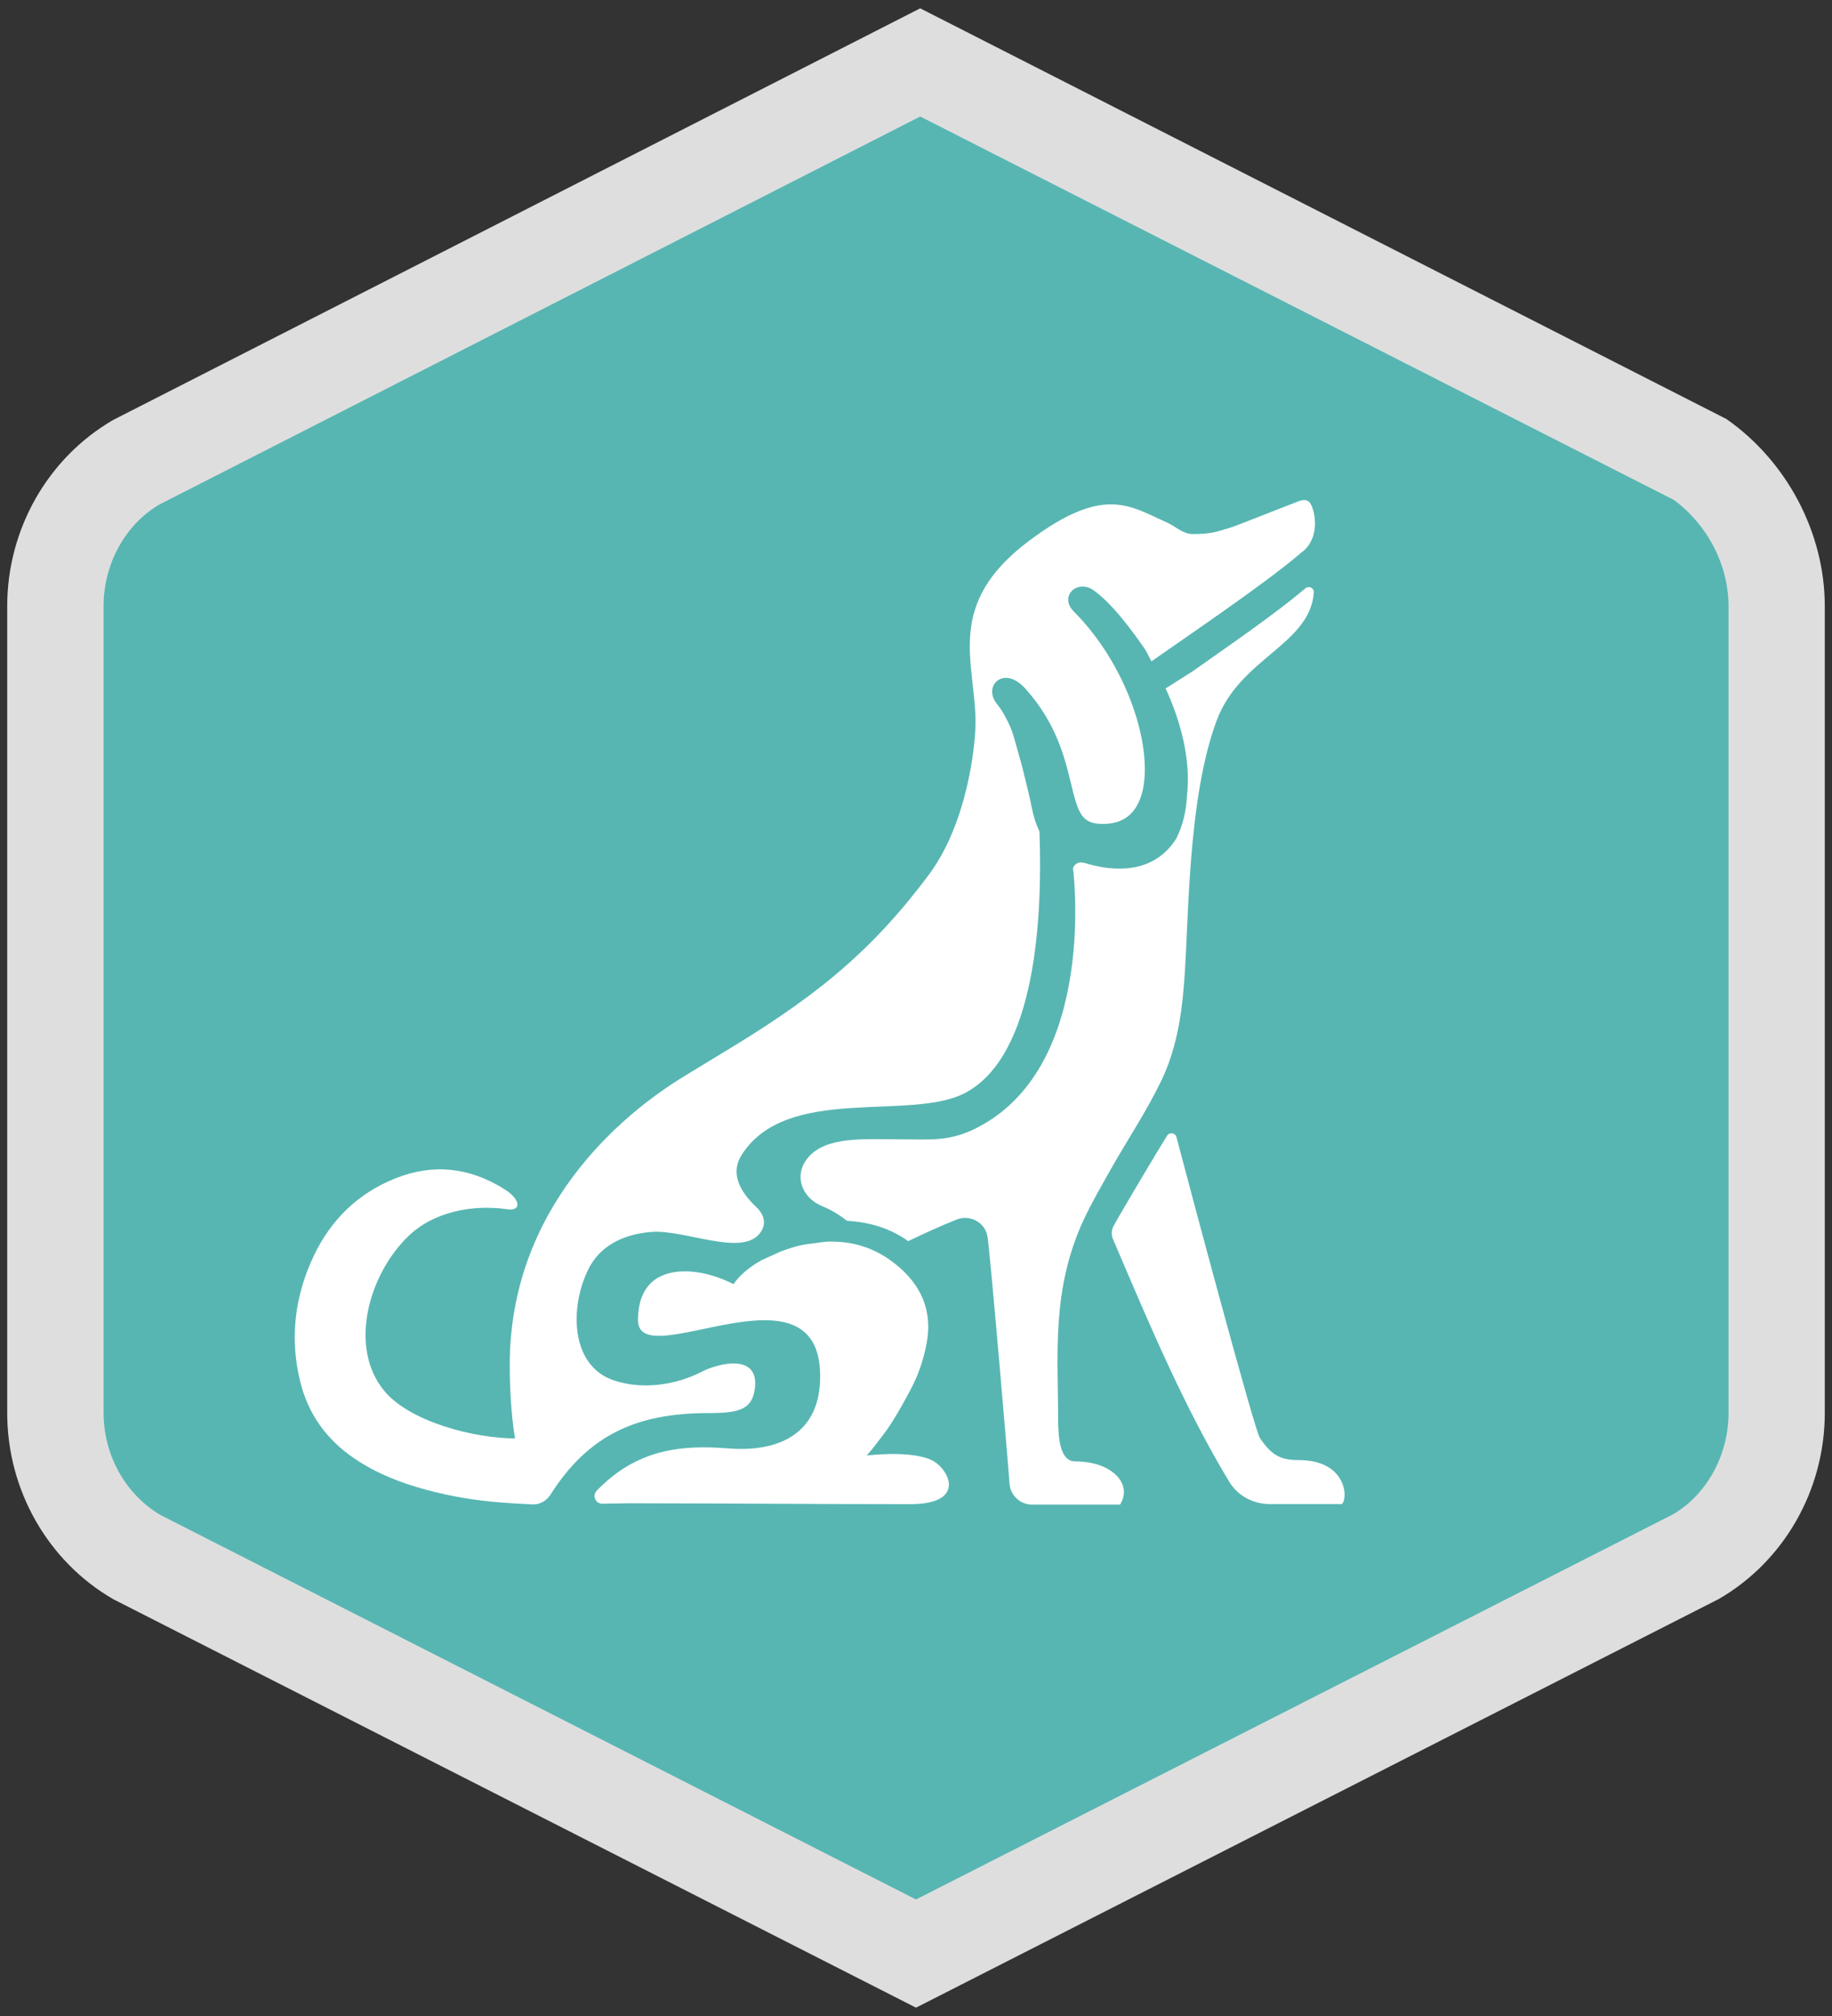
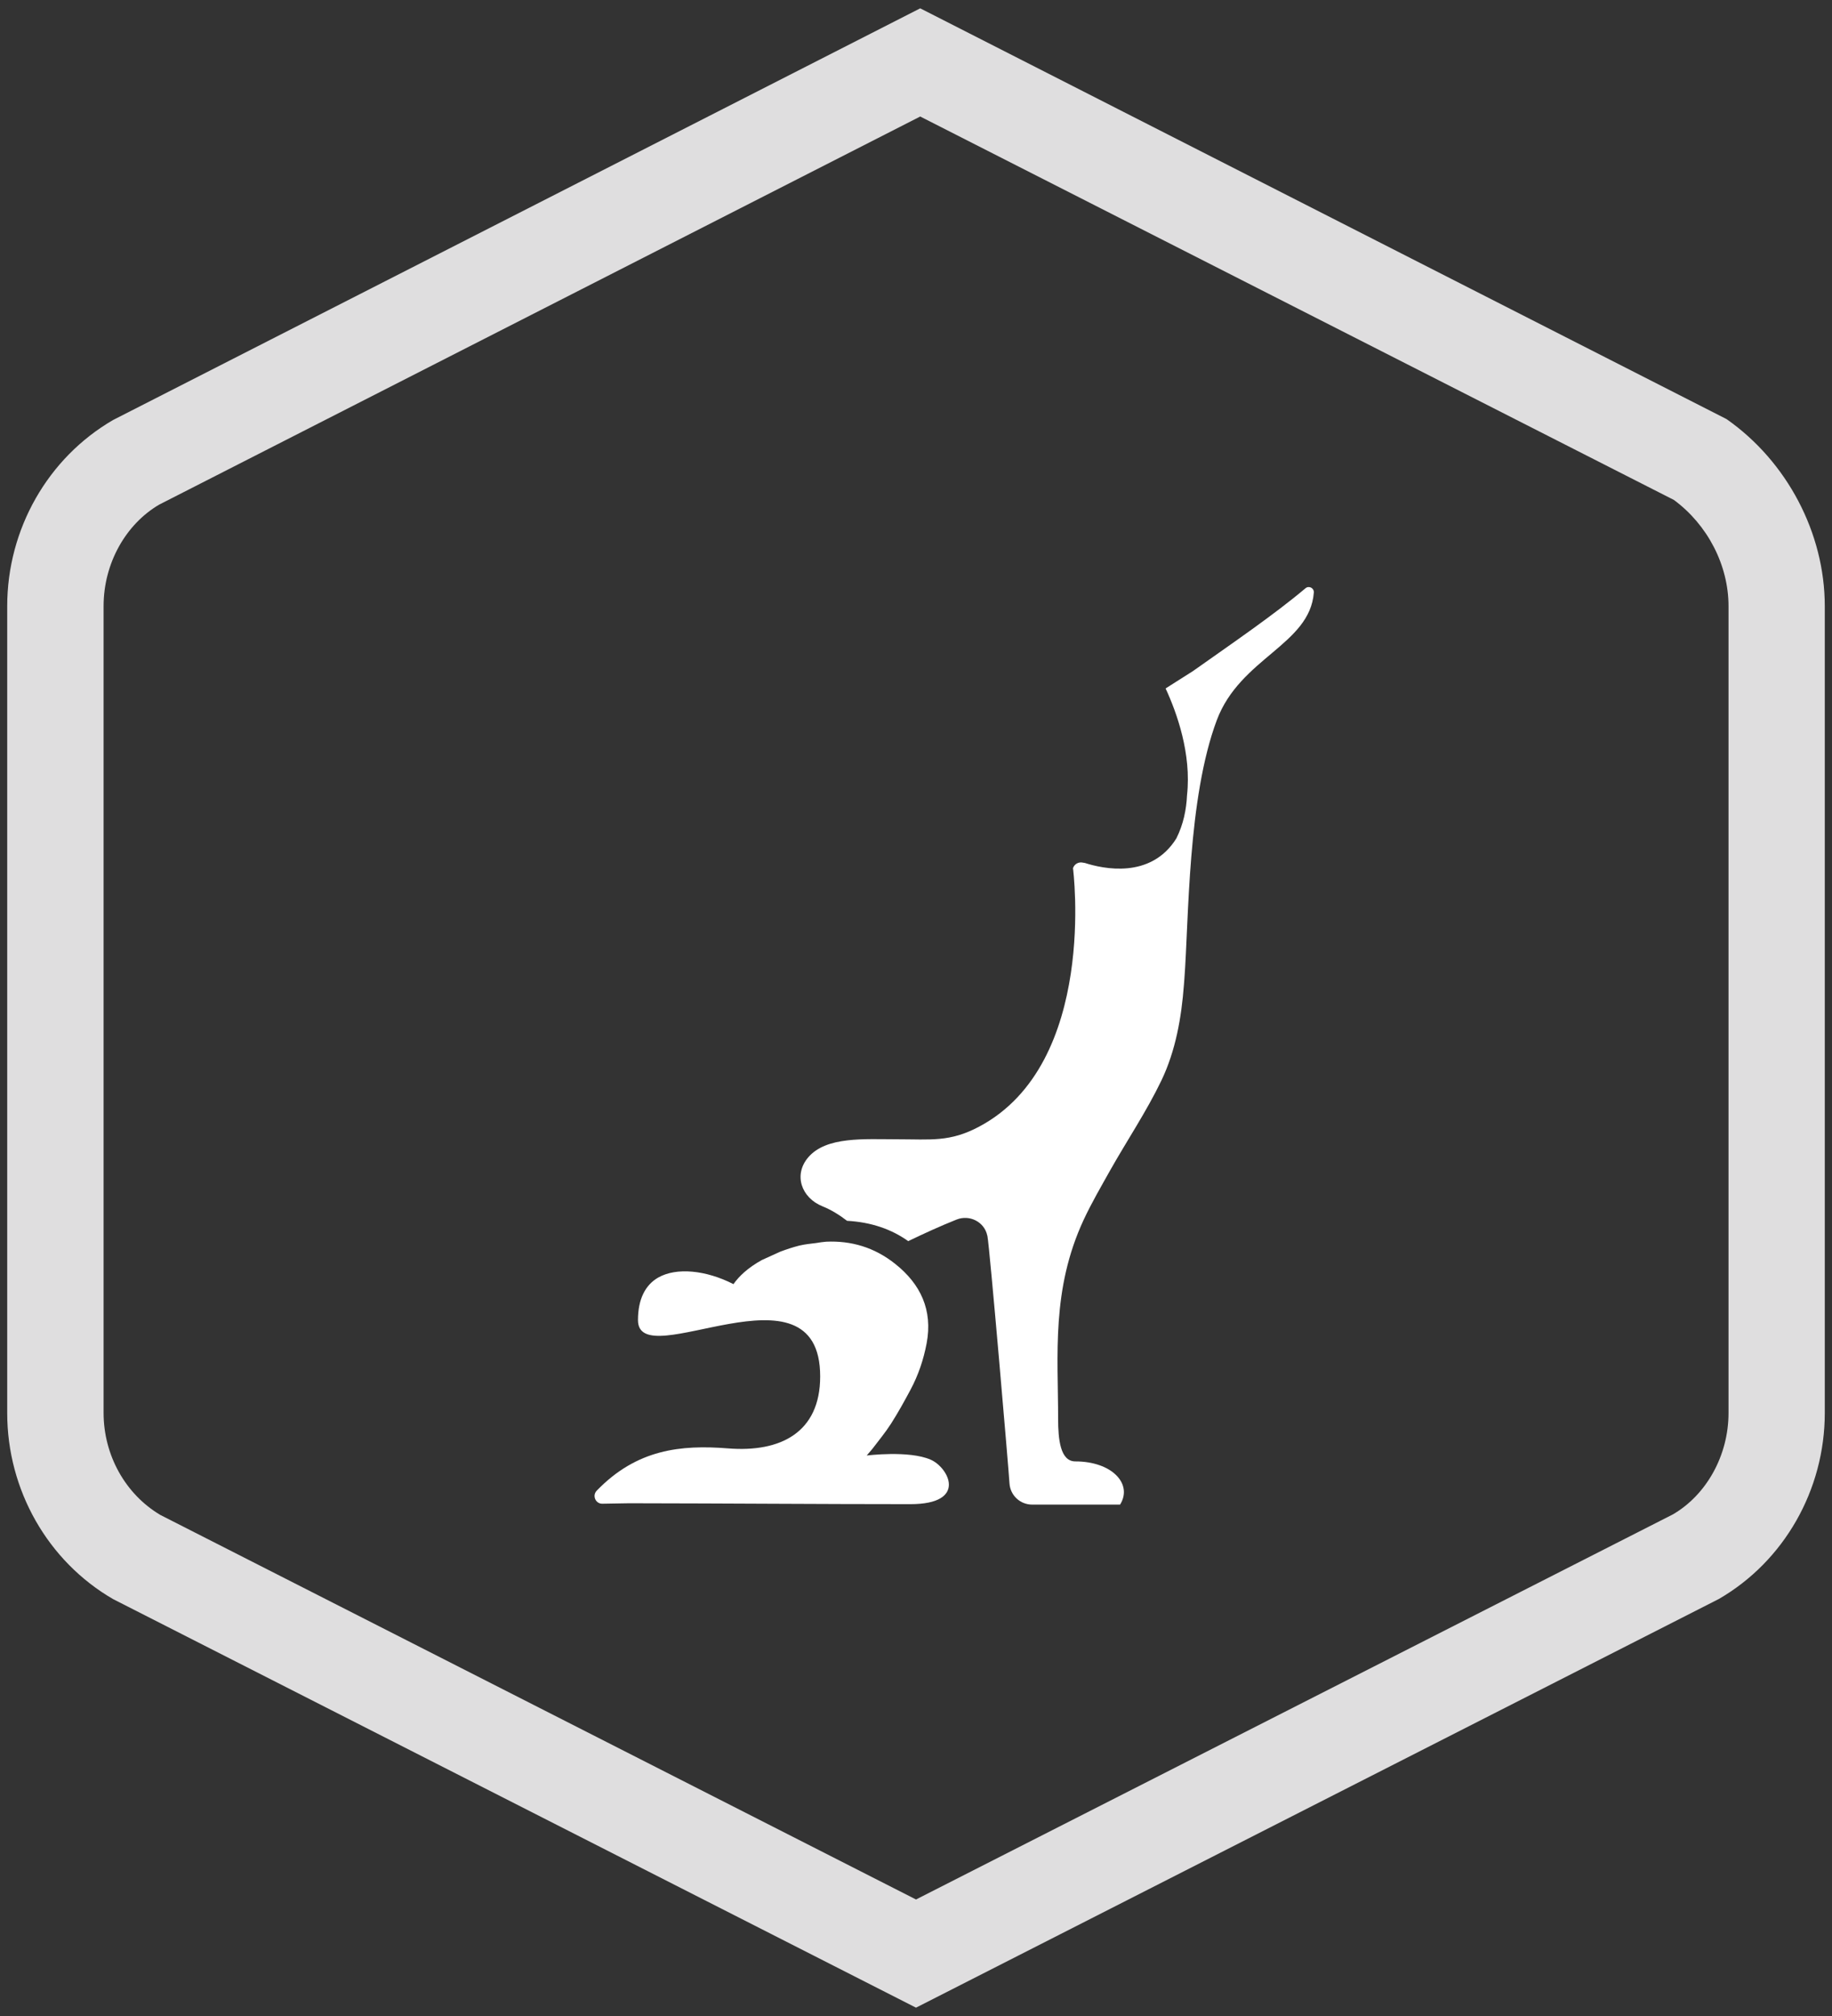
<svg xmlns="http://www.w3.org/2000/svg" version="1.1" id="a" x="0px" y="0px" viewBox="0 0 1650 1815" style="enable-background:new 0 0 1650 1815;" xml:space="preserve">
  <rect x="0" y="0" width="1650" height="1815" fill="#333333" stroke="none" />
  <style type="text/css">
	.st0{fill:#57B6B2;}
	.st1{fill:#DFDEDF;}
	.st2{fill:#FFFFFF;}
</style>
  <g>
    <g>
-       <path class="st0" d="M123.7,1402.1L825,1758.8l701.3-356.7c45.5-26.4,73.8-76.2,73.8-130V545.7c0-53.8-28.3-103.6-70-132.8    L828.8,56.2L123.7,415.7c-45.5,26.4-73.8,76.2-73.8,130v726.4C49.9,1325.9,78.1,1375.7,123.7,1402.1L123.7,1402.1z" />
      <path class="st1" d="M825,1807.5l-723.1-367.8c-58.9-34.1-95.4-98.3-95.4-167.5V545.7c0-69.3,36.6-133.5,95.4-167.6L828.8,7.5    L1555,377.3c54.6,38.2,88.5,102.7,88.5,168.4v726.4c0,69.2-36.6,133.5-95.5,167.5L825,1807.5L825,1807.5z M144.4,1363.9    L825,1710.1l681.7-346.7c30.1-17.5,50.1-52.9,50.1-91.3V545.7c0-36.8-18.8-73.2-49.2-95.6L828.8,104.9L143.4,454.3    c-30.1,17.6-50.1,52.9-50.1,91.3v726.4C93.3,1310.1,112.9,1345.2,144.4,1363.9L144.4,1363.9z" />
    </g>
    <g>
      <path class="st2" d="M838.1,1314.1c-19.6-8.5-57.5-3.7-57.5-3.7s4-4.6,5.2-6.1c5.6-7.4,11.6-14.6,16.6-22.4    c6.4-10,12.1-20.3,17.7-30.8c7-13.1,11.7-27,14.5-41.8c5.6-29.9-5.5-53.3-28.3-71.4c-18.9-15.1-39.9-21-62.2-20    c-2.9,0.2-6,0.7-9.1,1.2c-5,0.6-9.9,1.1-15.1,2.3c-5.9,1.5-11.6,3.4-17.2,5.5l-16.5,7.5c-12.7,7-20.6,14.6-25.6,21.7    c-24.7-12.6-51.3-15.3-67.8-5.9c-11.7,6.7-18.2,19.6-18.2,38.3c0,50.3,164.1-58.1,164.1,50.7c0,50.6-35.9,68.5-82.8,64.8    c-42.7-3.4-82.4,0.7-118.5,38.1c-4.2,4.4-1,11.8,5.1,11.7c15.5-0.2,22.3-0.5,29.8-0.4c78.8,0.1,168.8,0.8,247.6,0.8    C871.9,1354.2,854.4,1321.1,838.1,1314.1L838.1,1314.1z" />
-       <path class="st2" d="M680.1,1247.7c2-28.9-32.9-20.5-47.9-12.8c-23.5,12.1-53.2,16.4-78.6,8.1c-42-13.4-40.4-70.9-21.7-104    c11.2-19.2,32.1-28.2,55.2-29.9c29.4-2.1,79.4,21.6,96.4,2.2c11.4-13-2.1-24.2-2-24.2c-15.2-14.4-24-30.7-13.6-47.2    c40.5-64.1,152.2-29.9,201.5-56c63.9-34,69.6-158.9,66.8-235.2c-3.2-6.8-5.4-13.9-6.8-21c-1.9-9.6-4.2-19-6.6-28.5    c-1.1-4.9-2.3-9.5-3.6-14.1l-0.2-0.7l-3.7-13.2c-1.8-6.4-3.4-12.5-5.9-17.9c-2.9-6.3-6.6-13.6-11.6-19.7    c-5.6-6.7-5.6-15.5-0.1-20.3c5.1-4.4,15-5.4,26,6.9c27.8,31,35.4,62.4,40.9,85.2c6.5,27.1,9.7,36.4,28.6,36.4    c16.4,0,27.2-7,33.2-21.4c15.2-36.8-6.9-117.3-59.4-170c-6.8-6.9-5.5-13.9-2.3-17.7c4.4-5.3,13.1-6.2,19.6-1.7    c16.3,11.2,34.7,35.6,47.3,54.1c2.2,3.7,3.5,6.8,5.4,10.3c0.1,0,0.1,0,0.2-0.1c36.7-25.7,100.2-68.6,132.6-95.9    c0.7-0.6,1.3-1.3,2.1-1.8c18.8-13.6,11.9-40.8,7.5-45.4c-3.8-3.9-9.3-1.1-13.5,0.5c-16.9,6.5-33.7,13.3-50.7,19.8    c-5.9,2.3-12,4.1-18.1,5.8c-7.6,2.1-15.3,2.6-23.1,2.5c-9-0.1-15.3-7.1-23.6-10.7c-32.8-14.4-56.1-34-124.1,17.2    c-76,57.2-47.7,109.1-47.7,163.2c0,20.9-7.5,91-42.2,137.2C781.5,861.4,728.1,901.4,649,949c-10.5,6.3-20.9,12.8-31.4,19.1    c-59.9,36.1-158.5,120.7-158.5,260.7c0,41.5,4.8,66.2,4.8,66.2c-36.7,0-95.1-15-118-43c-32.1-39.2-14-104.5,21.9-139.1    c22.9-22.1,57.8-28.7,89.2-24.2c12.3,1.8,12.6-8.4-2.6-18c-31.1-19.6-63.8-23.5-98.1-9.9c-33.8,13.4-58.2,37.3-73.7,69.8    c-17,35.9-21.8,73.5-12.4,112.5c7.1,29.8,23.8,52.9,49,70c19.7,13.4,41.6,21.9,64.5,28.1c21.7,5.9,43.9,9.6,66.3,11.4    c9.9,0.8,19.9,1.4,29.9,1.8c6.4,0.2,12.2-3.2,15.7-8.5c34.2-53.9,77.5-73.7,142.4-73.7C665.7,1272.2,678.4,1269.3,680.1,1247.7    L680.1,1247.7z" />
-       <path class="st2" d="M1169.5,1314.5c-17.4,0-24.7-5.3-34.7-19.7c-4.9-7.1-62.1-221-75.2-271c-1-4-6.3-4.8-8.5-1.3    c-10.5,16.9-32,53.2-43.7,73.3c-1.5,2.5-2.7,5.1-4.2,7.5c-2.2,3.8-2.5,8.3-0.8,12.3c1,2.3,2,4.6,3,7    c30.6,71.6,61.5,144.8,101.7,211.4c7.6,12.6,21.6,20.1,36.3,20.1h65.1C1214.2,1349.9,1213.6,1314.5,1169.5,1314.5L1169.5,1314.5z" />
      <path class="st2" d="M968.5,1315.7c-13.6,0-15.5-19.9-15.5-38.5c0-57.3-6.2-116.3,23.1-179.2c7.1-15.2,15.6-29.7,23.8-44.4    c15.3-27.1,32.7-52.9,46.2-81c12.8-26.8,18-56.6,20.2-86l0.4-5.1c4.1-54.1,2.9-162.8,29.2-233.1c21.1-56.2,83.8-67.9,87.4-114.9    c0.3-4.1-4.4-6.5-7.5-3.9c-28.6,24.1-66.5,49.9-101.4,74.6l-24.6,15.6c10.1,21.8,23.4,58.9,19.3,96.1c-0.6,13.1-3.3,26.3-9.6,38.9    c-23.1,37-66.3,27.3-82.5,22.1c-0.5-0.1-0.9-0.1-1.4-0.2c-3.9-1-7.9,1-9.2,4.9c0,0,22.9,175.6-84.5,232.7    c-26.5,14.1-43.5,11.4-73.4,11.4s-64.3-2.8-80.6,16.3c-13.4,15.7-6.2,36.4,13,44.1c7.7,3.1,15.1,7.7,22,13    c21.8,1.2,40.1,7.6,55.1,18.3c14.3-6.9,28.7-13.5,43.5-19.4c11.7-4.7,25.1,2,27.7,14.4c0,0.1,0,0.1,0.1,0.2    c2,9.7,19.3,212,19.9,222.9c0.7,10.8,9.6,19.1,20.4,19.1h79.2C1020.5,1335.9,1001.3,1315.7,968.5,1315.7L968.5,1315.7z" />
    </g>
  </g>
</svg>